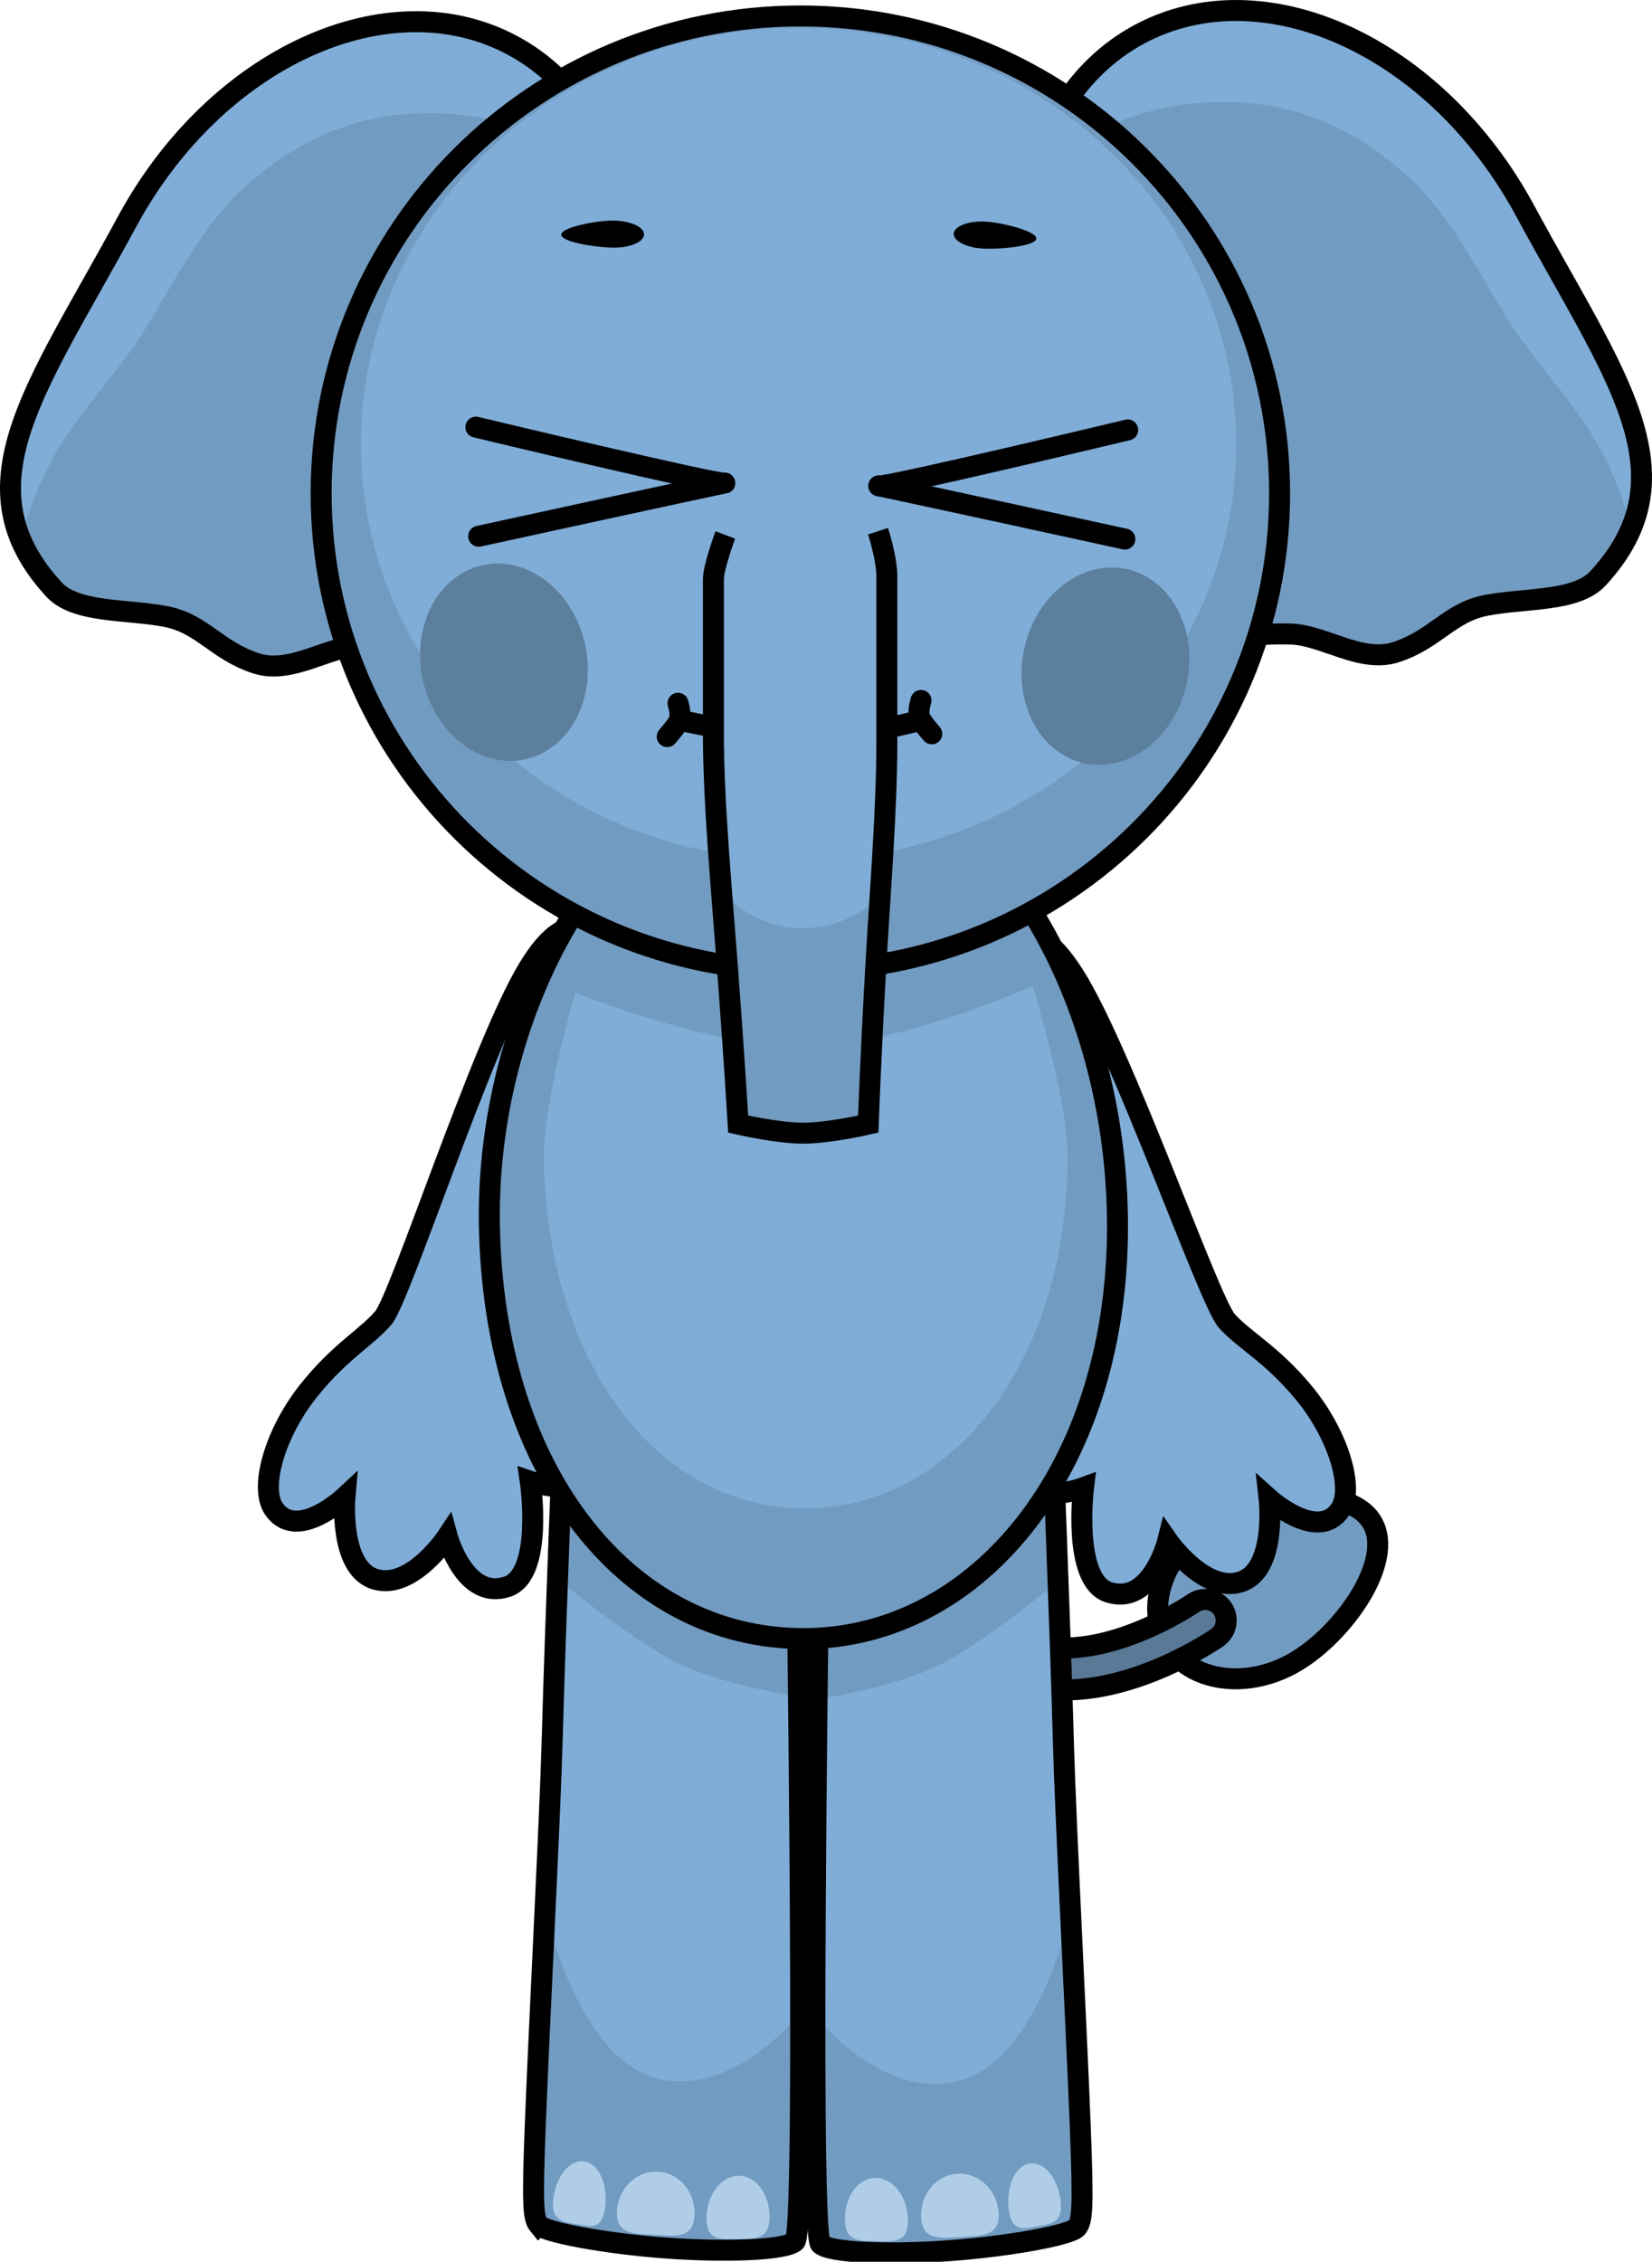
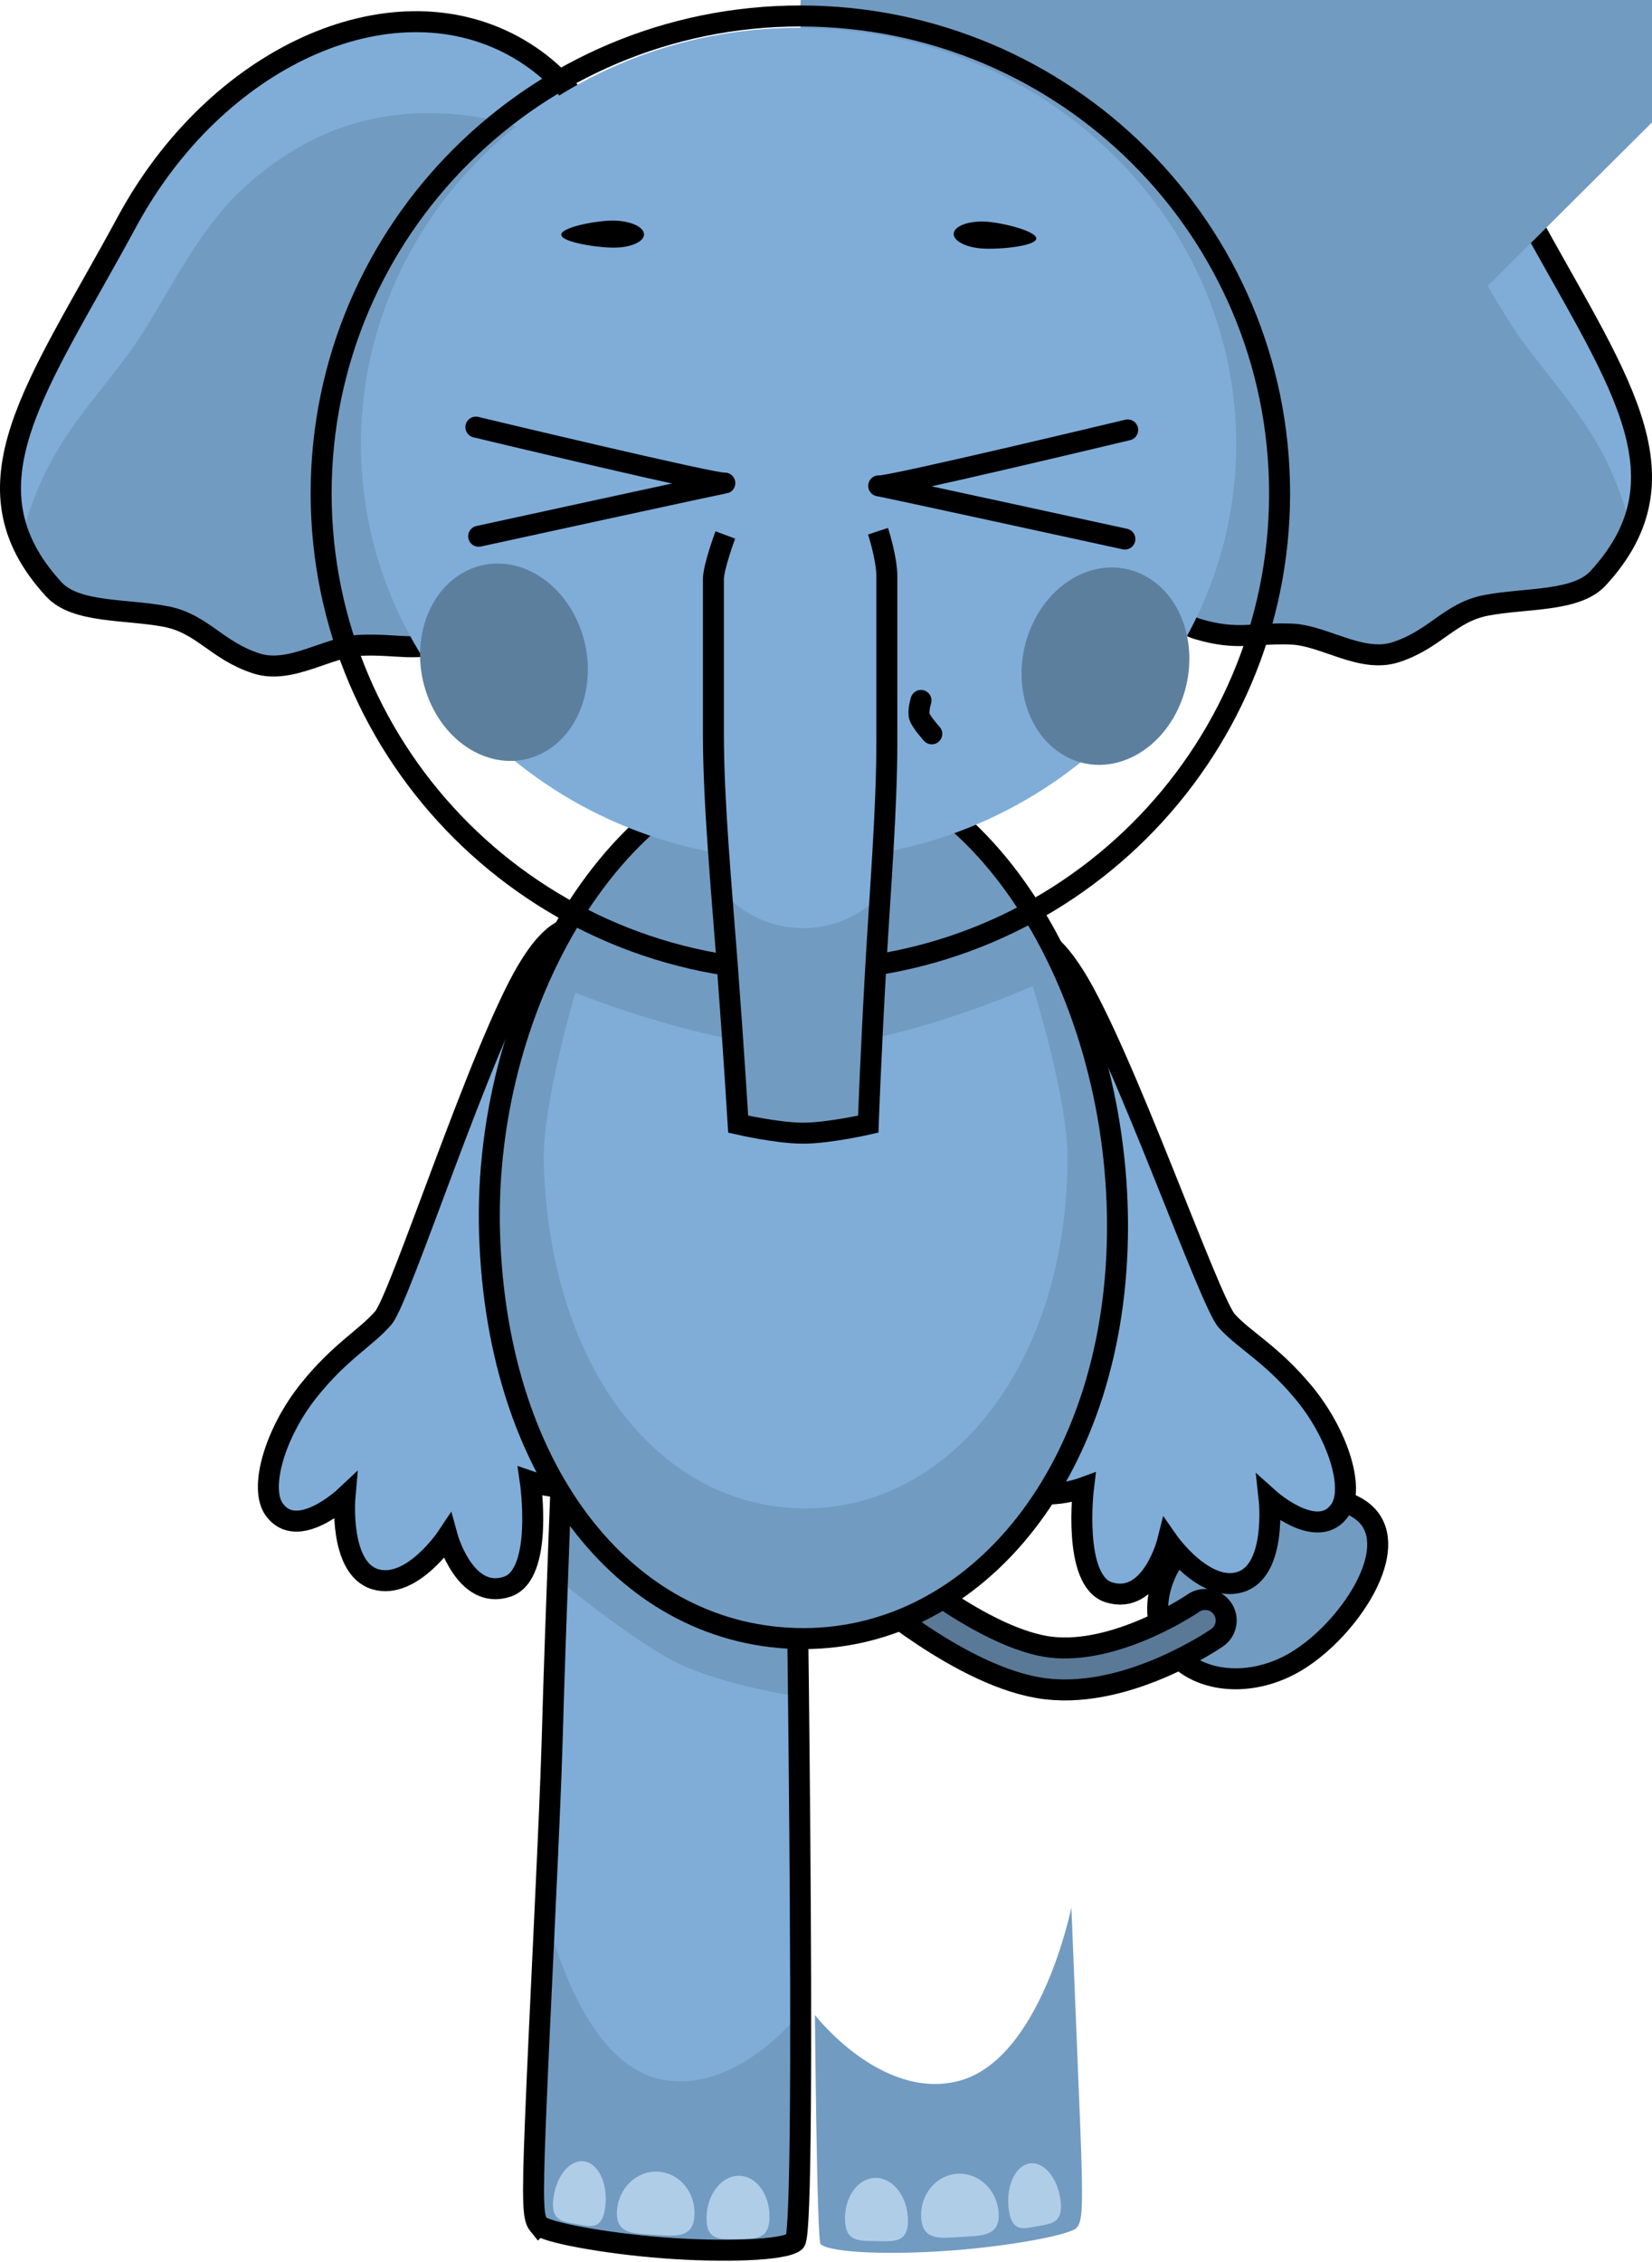
<svg xmlns="http://www.w3.org/2000/svg" version="1.1" width="196.861" height="269.437" viewBox="0,0,196.861,269.437">
  <g transform="translate(-143.841,-65.862)">
    <g data-paper-data="{&quot;isPaintingLayer&quot;:true}" fill-rule="nonzero" stroke-linejoin="miter" stroke-miterlimit="10" stroke-dasharray="" stroke-dashoffset="0" style="mix-blend-mode: normal">
      <g>
        <path d="M288.391,247.181c5.747,-3.392 16.248,-4.564 18.962,0.033c2.714,4.598 -3.388,13.224 -9.135,16.616c-5.747,3.392 -12.606,2.415 -15.319,-2.183c-2.714,-4.598 -0.255,-11.075 5.493,-14.467z" fill="#729bc1" stroke="#000000" stroke-width="2.5" stroke-linecap="butt" />
        <path d="M287.459,258.9c0,0 -9.706,6.716 -18.667,5.667c-8.961,-1.049 -20.333,-11 -20.333,-11" fill="none" stroke="#000000" stroke-width="7.5" stroke-linecap="round" />
        <path d="M287.459,258.9c0,0 -9.706,6.716 -18.667,5.667c-8.961,-1.049 -20.333,-11 -20.333,-11" fill="none" stroke="#597997" stroke-width="2.5" stroke-linecap="round" />
      </g>
      <path d="M264.02,177.321c2.825,-0.739 4.998,0.298 7.82,4.743c5.763,9.078 16.085,38.821 18.189,41.151c2.11,2.337 5.258,3.866 9.108,8.474c4.059,4.858 6.178,11.392 4.415,14.012c-2.649,3.938 -8.473,-1.284 -8.473,-1.284c0,0 0.943,8.505 -3.402,9.893c-4.316,1.379 -8.682,-4.887 -8.682,-4.887c0,0 -1.925,7.71 -7.014,6.127c-4.382,-1.363 -3.025,-12.469 -3.025,-12.469c0,0 -6.366,2.365 -8.462,-1.289c-1.972,-3.437 3.872,-9.093 6.191,-11.947c1.905,-2.344 -9.876,-34.564 -10.322,-43.435c-0.258,-5.129 0.496,-8.263 3.656,-9.09z" data-paper-data="{&quot;index&quot;:null}" fill="#7fadd8" stroke="#000000" stroke-width="2.5" stroke-linecap="butt" />
      <path d="M218.327,185.397c-0.242,8.879 -11.283,41.361 -9.325,43.66c2.384,2.8 8.355,8.321 6.463,11.802c-2.012,3.701 -8.43,1.482 -8.43,1.482c0,0 1.611,11.072 -2.739,12.535c-5.052,1.699 -7.153,-5.965 -7.153,-5.965c0,0 -4.222,6.364 -8.568,5.084c-4.375,-1.289 -3.627,-9.812 -3.627,-9.812c0,0 -5.703,5.354 -8.441,1.477c-1.823,-2.58 0.146,-9.16 4.093,-14.11c3.744,-4.695 6.856,-6.296 8.912,-8.68c2.05,-2.378 11.689,-32.349 17.243,-41.557c2.719,-4.508 4.868,-5.595 7.71,-4.92c3.178,0.754 4.003,3.87 3.863,9.004z" data-paper-data="{&quot;index&quot;:null}" fill="#7fadd8" stroke="#000000" stroke-width="2.5" stroke-linecap="butt" />
      <g data-paper-data="{&quot;index&quot;:null}" stroke="#000000" stroke-linecap="butt">
-         <path d="M257.327,333.95c-7.121,0.544 -14.455,0.322 -15.701,-0.752c-1.526,-1.316 0,-96.437 0,-96.437h27.632c0,0 0.925,22.972 1.301,36.573c0.266,9.629 1.492,32.695 2.003,45.627c0.4,10.115 0.248,11.473 -0.395,12.262c-0.705,0.864 -7.827,2.191 -14.84,2.727z" fill="#7fadd8" stroke-width="0" />
-         <path d="M269.769,249.979c0.051,1.377 0.158,4.279 0.158,4.279c0,0 -7.774,6.445 -13.313,9.522c-5.539,3.076 -15.257,4.466 -15.257,4.466l0.269,-31.485h27.632c0,0 0.232,5.759 0.511,13.218z" fill="#729bc1" stroke-width="0" />
        <path d="M257.327,333.95c-7.121,0.544 -14.455,0.322 -15.701,-0.752c-0.445,-0.384 -0.67,-27.289 -0.67,-27.289c0,0 7.801,10.097 16.953,7.896c9.933,-2.389 13.603,-20.718 13.603,-20.718c0,0 0.869,21.303 1.049,25.875c0.4,10.115 0.248,11.473 -0.395,12.262c-0.705,0.864 -7.827,2.191 -14.84,2.727z" fill="#729bc1" stroke-width="0" />
-         <path d="M257.327,333.95c-7.121,0.544 -14.455,0.322 -15.701,-0.752c-1.526,-1.316 0,-96.437 0,-96.437h27.632c0,0 0.925,22.972 1.301,36.573c0.266,9.629 1.492,32.695 2.003,45.627c0.4,10.115 0.248,11.473 -0.395,12.262c-0.705,0.864 -7.827,2.191 -14.84,2.727z" fill="none" stroke-width="2.5" />
      </g>
      <g stroke="#000000" stroke-linecap="butt">
        <path d="M208.036,330.91c-0.644,-0.789 -0.795,-2.147 -0.395,-12.262c0.511,-12.931 1.737,-35.998 2.003,-45.627c0.376,-13.602 1.301,-36.573 1.301,-36.573h27.632c0,0 1.526,95.12 0,96.437c-1.245,1.074 -8.58,1.296 -15.701,0.752c-7.012,-0.536 -14.134,-1.863 -14.84,-2.727z" fill="#7fadd8" stroke-width="0" />
        <path d="M210.945,236.448h27.632l0.269,31.485c0,0 -9.718,-1.39 -15.257,-4.466c-5.539,-3.076 -13.313,-9.522 -13.313,-9.522c0,0 0.107,-2.902 0.158,-4.279c0.279,-7.459 0.511,-13.218 0.511,-13.218z" fill="#729bc1" stroke-width="0" />
        <path d="M208.036,330.91c-0.644,-0.789 -0.795,-2.147 -0.395,-12.262c0.181,-4.572 1.049,-25.875 1.049,-25.875c0,0 3.67,18.329 13.603,20.718c9.152,2.201 16.953,-7.896 16.953,-7.896c0,0 -0.225,26.905 -0.67,27.289c-1.245,1.074 -8.58,1.296 -15.701,0.752c-7.012,-0.536 -14.134,-1.863 -14.84,-2.727z" fill="#729bc1" stroke-width="0" />
        <path d="M208.036,330.91c-0.644,-0.789 -0.795,-2.147 -0.395,-12.262c0.511,-12.931 1.737,-35.998 2.003,-45.627c0.376,-13.602 1.301,-36.573 1.301,-36.573h27.632c0,0 1.526,95.12 0,96.437c-1.245,1.074 -8.58,1.296 -15.701,0.752c-7.012,-0.536 -14.134,-1.863 -14.84,-2.727z" fill="none" stroke-width="2.5" />
      </g>
      <g stroke="#000000" stroke-linecap="butt">
        <path d="M277.01,211.944c0,28.943 -16.751,49.117 -37.414,49.117c-20.663,0 -36.497,-19.233 -37.414,-48.176c-0.917,-28.928 16.751,-56.637 37.414,-56.637c20.663,0 37.414,26.753 37.414,55.697z" fill="#729bc1" stroke-width="0" />
        <path d="M271.05,203.702c0,24.66 -13.971,41.848 -31.206,41.848c-17.235,0 -30.441,-16.387 -31.206,-41.047c-0.219,-7.054 3.765,-20.378 3.765,-20.378c0,0 16.282,6.591 27.441,6.434c11.159,-0.157 27.06,-7.225 27.06,-7.225c0,0 4.147,13.257 4.147,20.369z" fill="#7fadd8" stroke-width="0" />
        <path d="M277.01,211.944c0,28.943 -16.751,49.117 -37.414,49.117c-20.663,0 -36.497,-19.233 -37.414,-48.176c-0.917,-28.928 16.751,-56.637 37.414,-56.637c20.663,0 37.414,26.753 37.414,55.697z" fill="none" stroke-width="2.5" />
      </g>
      <path d="M226.595,329.798c-0.163,2.739 -2.219,2.442 -4.769,2.291c-2.55,-0.152 -4.627,-0.101 -4.464,-2.839c0.163,-2.739 2.362,-4.836 4.912,-4.684c2.55,0.152 4.485,2.494 4.322,5.233z" fill="#b0cde8" stroke="none" stroke-width="0" stroke-linecap="butt" />
      <path d="M215.956,328.824c-0.357,2.718 -1.715,2.296 -3.417,1.99c-1.702,-0.307 -3.105,-0.383 -2.748,-3.101c0.357,-2.718 2.027,-4.672 3.729,-4.365c1.702,0.307 2.793,2.759 2.435,5.476z" fill="#b0cde8" stroke="none" stroke-width="0" stroke-linecap="butt" />
      <path d="M257.934,324.815c2.55,-0.152 4.749,1.946 4.912,4.685c0.163,2.739 -1.915,2.688 -4.464,2.839c-2.55,0.152 -4.607,0.448 -4.769,-2.291c-0.163,-2.739 1.772,-5.082 4.322,-5.233z" data-paper-data="{&quot;index&quot;:null}" fill="#b0cde8" stroke="none" stroke-width="0" stroke-linecap="butt" />
      <path d="M266.489,323.598c1.702,-0.307 3.372,1.647 3.729,4.365c0.357,2.718 -1.045,2.794 -2.748,3.101c-1.702,0.307 -3.06,0.728 -3.417,-1.99c-0.357,-2.718 0.733,-5.169 2.435,-5.476z" data-paper-data="{&quot;index&quot;:null}" fill="#b0cde8" stroke="none" stroke-width="0" stroke-linecap="butt" />
      <path d="M231.843,325.057c2.073,-0.028 3.727,2.172 3.696,4.914c-0.032,2.742 -1.71,2.59 -3.783,2.618c-2.073,0.028 -3.755,0.224 -3.723,-2.517c0.032,-2.742 1.738,-4.987 3.811,-5.015z" data-paper-data="{&quot;index&quot;:null}" fill="#b0cde8" stroke="none" stroke-width="0" stroke-linecap="butt" />
      <path d="M252.038,330.322c0.032,2.742 -1.651,2.545 -3.723,2.517c-2.073,-0.028 -3.751,0.124 -3.783,-2.618c-0.032,-2.742 1.623,-4.942 3.696,-4.914c2.073,0.028 3.779,2.273 3.811,5.015z" data-paper-data="{&quot;index&quot;:null}" fill="#b0cde8" stroke="none" stroke-width="0" stroke-linecap="butt" />
      <g data-paper-data="{&quot;index&quot;:null}" stroke="#000000" stroke-linecap="butt">
        <path d="M271.908,119.955c-10.591,-19.597 -7.163,-41.975 7.656,-49.984c14.819,-8.009 35.418,1.385 46.009,20.982c10.591,19.597 20.119,31.41 8.702,43.796c-2.608,2.829 -8.594,2.322 -13.317,3.223c-4.377,0.835 -6.047,4.046 -10.793,5.586c-4.105,1.332 -8.533,-2.012 -12.414,-2.158c-4.726,-0.178 -6.314,0.816 -11.141,-0.588c-6.207,-1.804 -12.626,-17.016 -14.702,-20.857z" fill="#7fadd8" stroke-width="0" />
        <path d="M271.908,119.955c-6.364,-11.776 -7.666,-24.557 -4.476,-34.62c6.14,-3.695 11.754,-6.331 17.542,-7.042c10.957,-1.345 19.385,2.066 26.41,8.357c6.247,5.595 9.838,14.31 13.805,19.741c5.318,7.28 10.251,11.581 13.015,22.477c-0.836,1.968 -2.12,3.917 -3.93,5.88c-2.608,2.829 -8.594,2.322 -13.317,3.223c-4.377,0.835 -6.047,4.046 -10.793,5.586c-4.105,1.332 -8.533,-2.012 -12.414,-2.158c-4.726,-0.178 -6.314,0.816 -11.141,-0.588c-6.207,-1.804 -12.626,-17.016 -14.702,-20.857z" fill="#729bc1" stroke-width="0" />
        <path d="M271.908,119.955c-10.591,-19.597 -7.163,-41.975 7.656,-49.984c14.819,-8.009 35.418,1.385 46.009,20.982c10.591,19.597 20.119,31.41 8.702,43.796c-2.608,2.829 -8.594,2.322 -13.317,3.223c-4.377,0.835 -6.047,4.046 -10.793,5.586c-4.105,1.332 -8.533,-2.012 -12.414,-2.158c-4.726,-0.178 -6.314,0.816 -11.141,-0.588c-6.207,-1.804 -12.626,-17.016 -14.702,-20.857z" fill="none" stroke-width="2.5" />
      </g>
      <g stroke="#000000" stroke-linecap="butt">
        <path d="M212.635,121.288c-2.076,3.842 -8.495,19.053 -14.702,20.857c-4.827,1.403 -6.415,0.409 -11.141,0.588c-3.88,0.146 -8.309,3.49 -12.414,2.158c-4.746,-1.54 -6.416,-4.751 -10.793,-5.586c-4.723,-0.901 -10.709,-0.394 -13.317,-3.223c-11.417,-12.385 -1.888,-24.199 8.702,-43.796c10.591,-19.597 31.189,-28.991 46.009,-20.982c14.819,8.009 18.247,30.387 7.656,49.984z" fill="#7fadd8" stroke-width="0" />
        <path d="M212.635,121.288c-2.076,3.842 -8.495,19.053 -14.702,20.857c-4.827,1.403 -6.415,0.409 -11.141,0.588c-3.88,0.146 -8.309,3.49 -12.414,2.158c-4.746,-1.54 -6.416,-4.751 -10.793,-5.586c-4.723,-0.901 -10.709,-0.394 -13.317,-3.223c-1.81,-1.963 -3.093,-3.912 -3.93,-5.88c2.763,-10.896 7.696,-15.197 13.015,-22.477c3.968,-5.431 7.558,-14.146 13.805,-19.741c7.025,-6.292 15.454,-9.703 26.41,-8.357c5.789,0.711 11.402,3.347 17.542,7.042c3.19,10.063 1.888,22.844 -4.476,34.62z" fill="#729bc1" stroke-width="0" />
        <path d="M212.635,121.288c-2.076,3.842 -8.495,19.053 -14.702,20.857c-4.827,1.403 -6.415,0.409 -11.141,0.588c-3.88,0.146 -8.309,3.49 -12.414,2.158c-4.746,-1.54 -6.416,-4.751 -10.793,-5.586c-4.723,-0.901 -10.709,-0.394 -13.317,-3.223c-11.417,-12.385 -1.888,-24.199 8.702,-43.796c10.591,-19.597 31.189,-28.991 46.009,-20.982c14.819,8.009 18.247,30.387 7.656,49.984z" fill="none" stroke-width="2.5" />
      </g>
      <g stroke-linecap="butt">
        <g stroke="#000000">
-           <path d="M296.324,124.636c0,31.409 -25.568,56.872 -57.107,56.872c-31.539,0 -57.107,-25.462 -57.107,-56.872c0,-31.409 25.568,-56.872 57.107,-56.872c31.539,0 57.107,25.462 57.107,56.872z" fill="#729bc1" stroke-width="0" />
+           <path d="M296.324,124.636c-31.539,0 -57.107,-25.462 -57.107,-56.872c0,-31.409 25.568,-56.872 57.107,-56.872c31.539,0 57.107,25.462 57.107,56.872z" fill="#729bc1" stroke-width="0" />
          <path d="M291.154,118.761c0,27.386 -23.349,49.587 -52.151,49.587c-28.802,0 -52.151,-22.201 -52.151,-49.587c0,-27.386 23.349,-49.587 52.151,-49.587c28.802,0 52.151,22.201 52.151,49.587z" fill="#7fadd8" stroke-width="0" />
          <path d="M296.324,124.636c0,31.409 -25.568,56.872 -57.107,56.872c-31.539,0 -57.107,-25.462 -57.107,-56.872c0,-31.409 25.568,-56.872 57.107,-56.872c31.539,0 57.107,25.462 57.107,56.872z" fill="none" stroke-width="2.5" />
        </g>
        <path d="M212.578,139.711c2.737,5.866 1.069,12.877 -3.725,15.661c-4.795,2.783 -10.901,0.284 -13.638,-5.581c-2.737,-5.866 -1.069,-12.877 3.725,-15.661c4.795,-2.783 10.901,-0.284 13.638,5.581z" fill="#5d7f9e" stroke="none" stroke-width="0" />
        <path d="M280.529,134.599c4.795,2.783 6.463,9.795 3.725,15.661c-2.737,5.866 -8.844,8.365 -13.638,5.581c-4.795,-2.783 -6.463,-9.795 -3.725,-15.661c2.737,-5.866 8.844,-8.365 13.638,-5.581z" data-paper-data="{&quot;index&quot;:null}" fill="#5d7f9e" stroke="none" stroke-width="0" />
      </g>
      <path d="M220.579,93.686c0.124,0.889 -1.405,1.638 -3.416,1.673c-2.011,0.035 -6.311,-0.612 -6.435,-1.501c-0.124,-0.889 3.975,-1.683 5.985,-1.718c2.011,-0.035 3.741,0.657 3.865,1.546z" fill="#000000" stroke="none" stroke-width="0" stroke-linecap="butt" />
      <path d="M261.448,92.272c2.005,0.149 6.053,1.173 5.879,2.054c-0.174,0.88 -4.504,1.283 -6.509,1.135c-2.005,-0.149 -3.49,-0.983 -3.316,-1.863c0.174,-0.88 1.941,-1.474 3.946,-1.325z" data-paper-data="{&quot;index&quot;:null}" fill="#000000" stroke="none" stroke-width="0" stroke-linecap="butt" />
-       <path d="M252.952,151.821c0,0 -8.294,2.087 -12.967,2.087c-4.673,0 -14.407,-2.087 -14.407,-2.087" fill="none" stroke="#000000" stroke-width="2.5" stroke-linecap="round" />
      <path d="" fill="#729bc1" stroke="#000000" stroke-width="0" stroke-linecap="butt" />
      <g stroke="#000000" stroke-linecap="butt">
        <path d="M249.523,132.732c0,0 0,13.044 0,21.555c0,7.981 -0.816,17.967 -1.308,26.548c-0.604,10.529 -0.907,18.943 -0.907,18.943c0,0 -4.706,1.077 -7.768,1.077c-3.062,0 -7.732,-1.077 -7.732,-1.077c0,0 -0.506,-8.407 -1.304,-19.005c-0.667,-8.867 -1.649,-19.267 -1.649,-27.562c0,-8.18 0,-20.389 0,-20.389z" fill="#7fadd8" stroke-width="0" />
        <path d="M248.215,180.834c-0.604,10.529 -0.907,18.943 -0.907,18.943c0,0 -4.706,1.077 -7.768,1.077c-3.062,0 -7.732,-1.077 -7.732,-1.077c0,0 -0.506,-8.407 -1.304,-19.005c-0.214,-2.846 -0.461,-5.85 -0.697,-8.891c2.283,2.772 5.792,4.548 9.729,4.548c3.644,0 6.922,-1.522 9.2,-3.947c-0.182,2.852 -0.368,5.671 -0.521,8.353z" fill="#729bc1" stroke-width="0" />
        <path d="M248.47,129.143c0,0 1.052,3.199 1.052,5.387c0,4.48 0,14.038 0,19.756c0,7.981 -0.816,17.967 -1.308,26.548c-0.604,10.529 -0.907,18.943 -0.907,18.943c0,0 -4.706,1.077 -7.768,1.077c-3.062,0 -7.732,-1.077 -7.732,-1.077c0,0 -0.506,-8.407 -1.304,-19.005c-0.667,-8.867 -1.649,-19.267 -1.649,-27.562c0,-5.933 0,-14.345 0,-18.321c0,-1.506 1.421,-5.298 1.421,-5.298" fill="none" stroke-width="2.5" />
      </g>
-       <path d="M224.636,149.636c0,0 0.393,1.269 0.177,1.936c-0.213,0.658 -1.464,2.041 -1.464,2.041" fill="#7fadd8" stroke="#000000" stroke-width="2.5" stroke-linecap="round" />
      <path d="M254.877,153.28c0,0 -1.251,-1.383 -1.464,-2.041c-0.216,-0.667 0.177,-1.936 0.177,-1.936" data-paper-data="{&quot;index&quot;:null}" fill="#7fadd8" stroke="#000000" stroke-width="2.5" stroke-linecap="round" />
      <path d="M200.548,116.744c0,0 28.904,6.924 29.667,6.667c0.57,-0.192 -29.333,6.333 -29.333,6.333" fill="none" stroke="#000000" stroke-width="2.5" stroke-linecap="round" />
      <path d="M277.889,130.078c0,0 -29.903,-6.525 -29.333,-6.333c0.762,0.257 29.667,-6.667 29.667,-6.667" data-paper-data="{&quot;index&quot;:null}" fill="none" stroke="#000000" stroke-width="2.5" stroke-linecap="round" />
    </g>
  </g>
</svg>